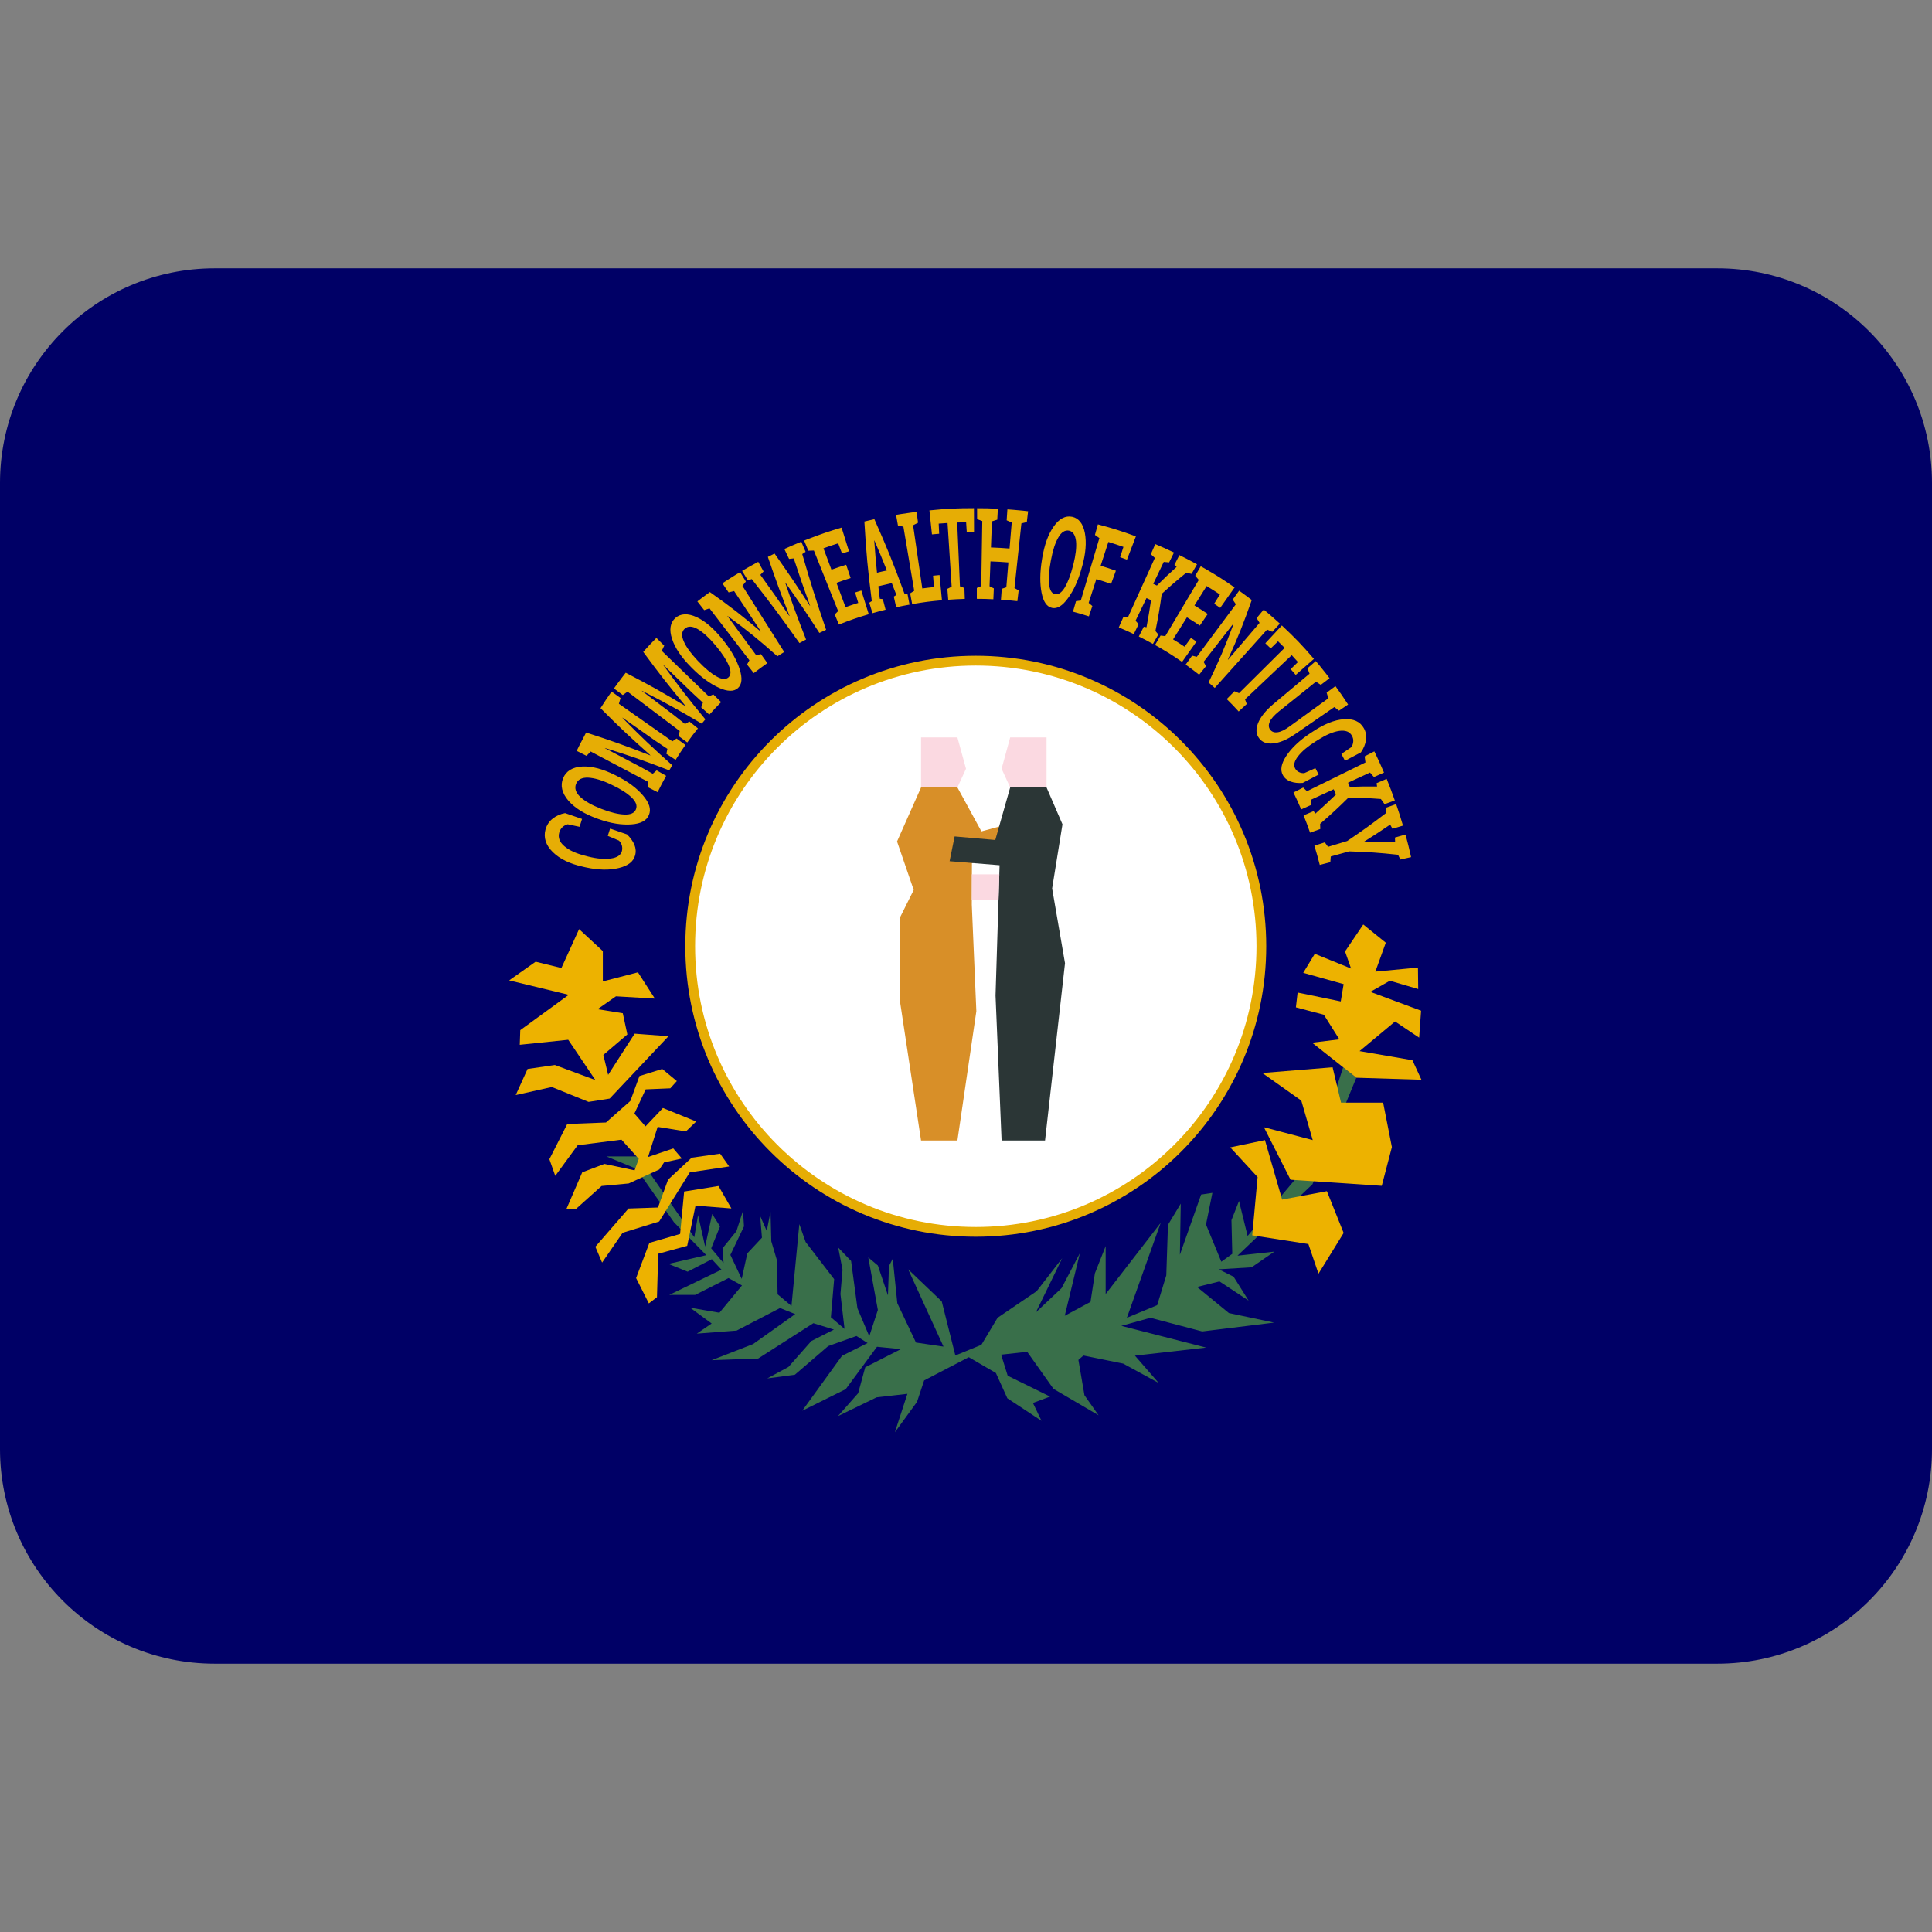
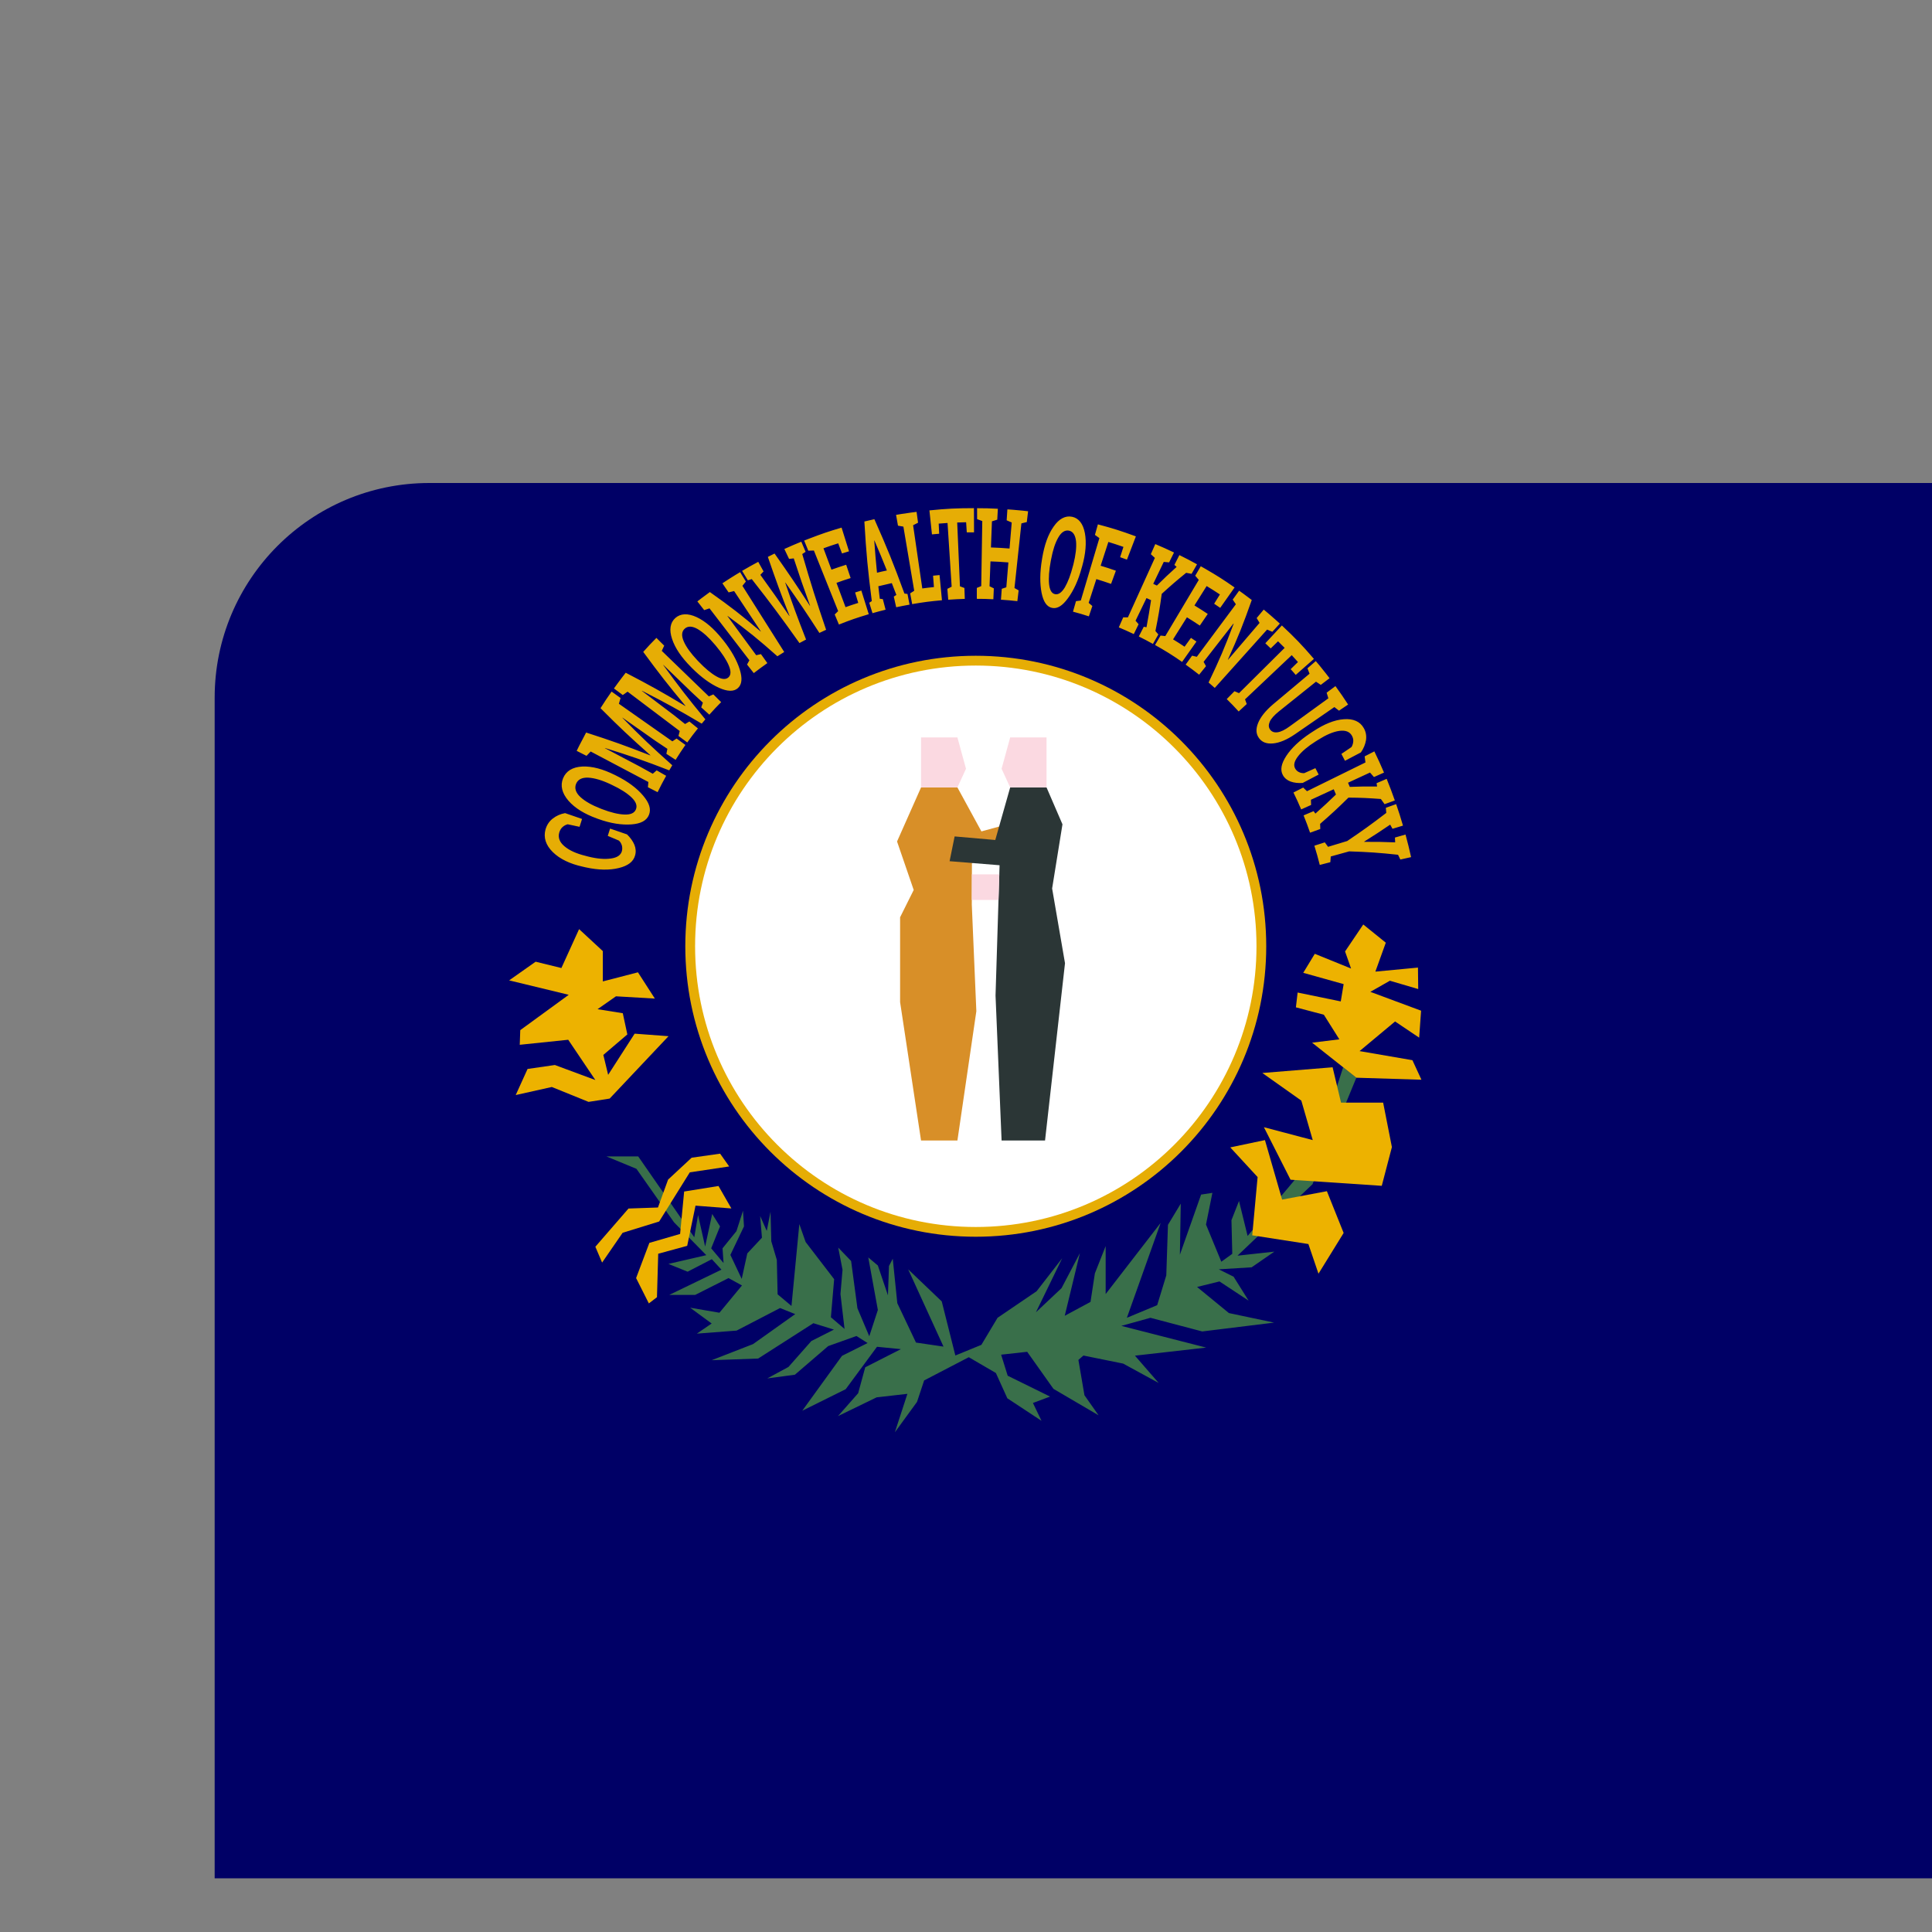
<svg xmlns="http://www.w3.org/2000/svg" viewBox="0 0 45 45">
  <rect x="0" y="0" width="45" height="45" fill="#808080" stroke="none" />
-   <path fill="#000066" d="M5,38.75c-2.761,0-5-2.239-5-5v-22.5c0-2.761,2.239-5,5-5h35c2.761,0,5,2.239,5,5v22.5c0,2.761-2.239,5-5,5H5z" />
+   <path fill="#000066" d="M5,38.75v-22.5c0-2.761,2.239-5,5-5h35c2.761,0,5,2.239,5,5v22.5c0,2.761-2.239,5-5,5H5z" />
  <path fill="#E6AD05" d="M13.557,19.075c-0.158-0.054-0.236-0.081-0.395-0.136c-0.109,0.02-0.205,0.062-0.287,0.127 c-0.082,0.063-0.139,0.149-0.169,0.254c-0.051,0.185,0.005,0.365,0.169,0.526c0.164,0.162,0.398,0.274,0.696,0.34 c0.028,0.006,0.041,0.009,0.069,0.016c0.3,0.066,0.558,0.069,0.773,0.016c0.214-0.052,0.339-0.147,0.379-0.292 c0.024-0.083,0.018-0.166-0.016-0.251c-0.036-0.084-0.093-0.164-0.171-0.24c-0.159-0.054-0.238-0.081-0.395-0.136 c-0.023,0.067-0.034,0.102-0.054,0.17c0.104,0.045,0.156,0.067,0.26,0.11c0.034,0.032,0.056,0.07,0.069,0.115 c0.011,0.044,0.011,0.086,0,0.131c-0.027,0.095-0.112,0.151-0.255,0.171c-0.145,0.021-0.321,0.007-0.529-0.045 c-0.029-0.007-0.043-0.011-0.071-0.019c-0.209-0.052-0.37-0.125-0.483-0.221c-0.114-0.095-0.154-0.204-0.121-0.319 c0.015-0.052,0.04-0.095,0.075-0.127c0.035-0.032,0.075-0.054,0.122-0.066c0.111,0.024,0.166,0.035,0.276,0.059 C13.522,19.184,13.533,19.148,13.557,19.075 M14.217,18.265c0.012,0.005,0.019,0.009,0.031,0.015 c0.202,0.094,0.355,0.192,0.46,0.292c0.105,0.101,0.139,0.192,0.104,0.279c-0.036,0.088-0.124,0.126-0.267,0.121 c-0.142-0.005-0.319-0.047-0.526-0.127c-0.012-0.006-0.019-0.007-0.033-0.013c-0.205-0.08-0.362-0.17-0.469-0.269 c-0.108-0.101-0.14-0.204-0.099-0.306c0.042-0.102,0.137-0.15,0.282-0.144C13.847,18.121,14.02,18.172,14.217,18.265 M14.32,18.05 c-0.276-0.137-0.528-0.206-0.755-0.196c-0.229,0.011-0.381,0.105-0.45,0.274s-0.026,0.346,0.125,0.522 c0.153,0.176,0.378,0.311,0.666,0.415c0.013,0.005,0.017,0.008,0.03,0.011c0.291,0.105,0.549,0.142,0.77,0.126 c0.219-0.016,0.355-0.087,0.409-0.221c0.055-0.134,0.009-0.28-0.136-0.45c-0.144-0.171-0.353-0.329-0.631-0.467L14.32,18.05z M14.501,16.717c0.306,0.216,0.46,0.324,0.766,0.539c0.111,0.075,0.166,0.111,0.278,0.186c-0.009,0.046-0.014,0.07-0.024,0.116 c0.086,0.056,0.129,0.084,0.215,0.14c0.089-0.142,0.135-0.211,0.229-0.347c-0.082-0.06-0.124-0.089-0.206-0.149 c-0.039,0.026-0.06,0.039-0.099,0.065c-0.498-0.35-0.746-0.525-1.245-0.875c0.015-0.054,0.023-0.08,0.039-0.134 c-0.082-0.06-0.125-0.089-0.209-0.15c-0.106,0.151-0.158,0.229-0.258,0.387c0.452,0.454,0.685,0.672,1.161,1.095 c-0.001,0.002-0.001,0.002-0.002,0.005c-0.589-0.231-0.888-0.337-1.494-0.533c-0.065,0.12-0.096,0.18-0.159,0.303 c-0.024,0.05-0.036,0.074-0.061,0.124c0.091,0.048,0.136,0.07,0.229,0.116c0.039-0.04,0.059-0.06,0.097-0.101 c0.538,0.284,0.807,0.426,1.344,0.71c-0.004,0.049-0.006,0.072-0.011,0.122c0.09,0.046,0.136,0.069,0.226,0.115 c0.076-0.155,0.116-0.231,0.199-0.381c-0.089-0.051-0.133-0.076-0.221-0.127c-0.037,0.031-0.055,0.048-0.091,0.079 c-0.118-0.065-0.175-0.097-0.291-0.162c-0.329-0.174-0.493-0.261-0.823-0.434c0-0.001,0-0.003,0.001-0.004 c0.608,0.189,0.906,0.292,1.497,0.521c0.027-0.049,0.041-0.072,0.07-0.119c-0.477-0.426-0.71-0.646-1.161-1.105 C14.499,16.718,14.5,16.718,14.501,16.717 M15.452,15.488c0.269,0.261,0.404,0.391,0.675,0.652 c0.097,0.091,0.146,0.136,0.245,0.227c-0.016,0.043-0.024,0.065-0.039,0.109c0.075,0.067,0.113,0.102,0.189,0.17 c0.108-0.12,0.163-0.179,0.275-0.292c-0.073-0.071-0.11-0.107-0.182-0.18c-0.042,0.017-0.064,0.028-0.105,0.046 c-0.439-0.424-0.658-0.636-1.096-1.06c0.022-0.049,0.034-0.073,0.057-0.121c-0.074-0.073-0.11-0.109-0.182-0.181 c-0.126,0.127-0.188,0.192-0.307,0.326c0.379,0.515,0.575,0.767,0.983,1.256c-0.001,0.001-0.002,0.003-0.004,0.004 c-0.544-0.326-0.821-0.481-1.387-0.775c-0.08,0.103-0.119,0.154-0.196,0.259c-0.031,0.043-0.047,0.064-0.078,0.108 c0.083,0.06,0.124,0.091,0.206,0.153c0.044-0.032,0.066-0.049,0.111-0.079c0.485,0.367,0.729,0.55,1.215,0.917 c-0.013,0.046-0.017,0.069-0.029,0.115c0.082,0.06,0.122,0.091,0.205,0.151c0.096-0.135,0.146-0.2,0.248-0.327l-0.199-0.161 c-0.04,0.023-0.06,0.035-0.101,0.059c-0.104-0.084-0.156-0.125-0.261-0.208c-0.296-0.226-0.446-0.338-0.744-0.563 c0.001-0.001,0.001-0.003,0.002-0.004c0.567,0.29,0.846,0.443,1.391,0.766c0.034-0.04,0.051-0.061,0.085-0.1 c-0.406-0.492-0.602-0.746-0.981-1.265C15.449,15.49,15.45,15.49,15.452,15.488 M16.653,15.017 c0.009,0.011,0.014,0.016,0.022,0.026c0.144,0.173,0.243,0.324,0.299,0.456c0.056,0.133,0.054,0.224-0.009,0.28 c-0.063,0.055-0.155,0.046-0.279-0.025c-0.124-0.07-0.264-0.186-0.419-0.349c-0.009-0.01-0.014-0.015-0.024-0.025 c-0.151-0.161-0.259-0.307-0.316-0.439c-0.059-0.134-0.051-0.234,0.023-0.299c0.074-0.065,0.176-0.061,0.301,0.011 C16.378,14.728,16.512,14.85,16.653,15.017 M16.842,14.908c-0.007-0.01-0.012-0.015-0.02-0.024 c-0.194-0.241-0.391-0.414-0.596-0.51c-0.206-0.095-0.375-0.086-0.496,0.02c-0.121,0.109-0.148,0.275-0.076,0.489 c0.071,0.216,0.22,0.431,0.438,0.651c0.009,0.009,0.014,0.013,0.022,0.023c0.22,0.221,0.433,0.373,0.632,0.463 c0.199,0.089,0.345,0.093,0.44,0.008c0.096-0.086,0.109-0.229,0.043-0.438C17.163,15.38,17.037,15.152,16.842,14.908 M17.239,13.326c-0.044,0.026-0.065,0.039-0.108,0.065c-0.124,0.076-0.184,0.116-0.305,0.195c0.058,0.085,0.086,0.129,0.145,0.212 c0.051-0.013,0.076-0.019,0.128-0.031c0.249,0.376,0.374,0.564,0.622,0.939c0,0.001-0.001,0.003-0.002,0.004 c-0.454-0.386-0.691-0.571-1.185-0.92c-0.076,0.056-0.115,0.084-0.191,0.141c-0.041,0.031-0.061,0.046-0.1,0.077 c0.063,0.081,0.095,0.121,0.159,0.203c0.05-0.018,0.075-0.025,0.124-0.041c0.373,0.484,0.558,0.725,0.929,1.209 c-0.022,0.039-0.032,0.059-0.055,0.099c0.064,0.08,0.095,0.12,0.157,0.2c0.125-0.096,0.188-0.142,0.316-0.233 c-0.06-0.084-0.089-0.125-0.149-0.209c-0.044,0.01-0.066,0.015-0.111,0.025c-0.268-0.364-0.4-0.546-0.668-0.91 c0.001-0.001,0.003-0.003,0.003-0.004c0.484,0.357,0.715,0.545,1.159,0.939c0.064-0.041,0.095-0.061,0.159-0.1 c-0.39-0.616-0.584-0.924-0.974-1.541c0.032-0.04,0.049-0.06,0.081-0.1C17.319,13.458,17.293,13.414,17.239,13.326 M18.764,12.853 c-0.04-0.095-0.059-0.141-0.1-0.236c-0.159,0.065-0.237,0.099-0.395,0.17c0.044,0.092,0.066,0.139,0.11,0.231 c0.044-0.005,0.065-0.008,0.109-0.012c0.146,0.444,0.222,0.664,0.38,1.102l-0.003,0.003c-0.319-0.493-0.484-0.736-0.824-1.218 c-0.063,0.03-0.094,0.046-0.156,0.078c0.191,0.555,0.291,0.83,0.505,1.375c-0.003,0-0.003,0-0.005,0.001 c-0.265-0.386-0.4-0.577-0.675-0.958c0.03-0.031,0.045-0.046,0.075-0.079c-0.049-0.09-0.074-0.134-0.124-0.224 c-0.152,0.081-0.227,0.124-0.376,0.211c0.053,0.089,0.08,0.133,0.134,0.22c0.036-0.012,0.055-0.017,0.091-0.029 c0.459,0.586,0.681,0.885,1.111,1.49c0.061-0.034,0.091-0.05,0.154-0.082c-0.205-0.525-0.303-0.789-0.485-1.323 c0.001-0.001,0.002-0.001,0.004-0.003c0.326,0.462,0.485,0.698,0.791,1.172c0.063-0.03,0.095-0.044,0.157-0.073 c-0.237-0.699-0.349-1.052-0.556-1.764C18.718,12.885,18.733,12.875,18.764,12.853 M19.813,13.464 c-0.041-0.124-0.061-0.186-0.104-0.31c-0.138,0.044-0.206,0.066-0.343,0.115c-0.075-0.199-0.112-0.299-0.186-0.498 c0.136-0.049,0.205-0.073,0.343-0.116c0.035,0.095,0.054,0.142,0.089,0.236c0.065-0.02,0.097-0.03,0.163-0.05 c-0.069-0.22-0.104-0.331-0.173-0.552c-0.307,0.091-0.459,0.143-0.756,0.257c-0.048,0.017-0.07,0.026-0.116,0.045 c0.04,0.094,0.059,0.142,0.097,0.236c0.053-0.001,0.078-0.003,0.13-0.004c0.226,0.565,0.339,0.847,0.565,1.411 c-0.032,0.031-0.047,0.046-0.08,0.078c0.039,0.094,0.059,0.141,0.098,0.235c0.274-0.109,0.414-0.156,0.695-0.241 c-0.069-0.22-0.104-0.33-0.173-0.551c-0.058,0.017-0.088,0.026-0.145,0.045c0.029,0.096,0.044,0.145,0.073,0.243 c-0.12,0.038-0.179,0.057-0.296,0.099c-0.085-0.226-0.126-0.339-0.211-0.566C19.613,13.529,19.679,13.506,19.813,13.464 M20.427,13.34c-0.029-0.299-0.043-0.449-0.064-0.75c0.001,0,0.003,0,0.004-0.001c0.12,0.279,0.178,0.417,0.29,0.699 C20.564,13.307,20.518,13.317,20.427,13.34 M20.247,14.039c0.03,0.098,0.045,0.145,0.075,0.243 c0.121-0.034,0.183-0.051,0.305-0.081c-0.025-0.099-0.039-0.148-0.064-0.246c-0.029-0.004-0.042-0.005-0.071-0.009 c-0.014-0.116-0.02-0.174-0.034-0.291c0.125-0.03,0.189-0.045,0.314-0.073c0.044,0.11,0.065,0.165,0.106,0.275 c-0.024,0.015-0.036,0.024-0.06,0.039c0.023,0.099,0.034,0.149,0.056,0.248c0.125-0.026,0.186-0.039,0.311-0.061 c-0.019-0.1-0.029-0.149-0.048-0.249c-0.029-0.004-0.042-0.006-0.071-0.009c-0.256-0.7-0.396-1.047-0.7-1.732 c-0.094,0.02-0.14,0.031-0.233,0.054c0.044,0.746,0.079,1.117,0.173,1.854C20.283,14.015,20.27,14.022,20.247,14.039 M21.246,14.071c0.276-0.047,0.415-0.065,0.694-0.09c-0.023-0.235-0.034-0.352-0.056-0.587c-0.061,0.005-0.091,0.009-0.151,0.015 c0.007,0.106,0.011,0.159,0.02,0.265c-0.109,0.011-0.162,0.017-0.271,0.032c-0.085-0.589-0.127-0.884-0.214-1.472 c0.046-0.024,0.069-0.035,0.115-0.059l-0.034-0.253c-0.05,0.006-0.075,0.01-0.124,0.016c-0.093,0.013-0.139,0.02-0.233,0.034 c-0.049,0.009-0.073,0.013-0.121,0.02c0.017,0.101,0.026,0.151,0.045,0.252c0.05,0.008,0.075,0.013,0.126,0.022 c0.1,0.597,0.151,0.896,0.252,1.494c-0.039,0.024-0.056,0.036-0.094,0.06C21.219,13.921,21.227,13.971,21.246,14.071 M22.685,11.836c-0.416,0.001-0.624,0.011-1.037,0.052c0.024,0.224,0.035,0.335,0.059,0.559c0.068-0.006,0.1-0.01,0.168-0.015 c-0.005-0.095-0.006-0.141-0.011-0.236c0.083-0.006,0.124-0.01,0.206-0.015c0.039,0.594,0.057,0.891,0.096,1.484 c-0.04,0.02-0.06,0.03-0.1,0.05c0.009,0.101,0.012,0.153,0.02,0.254c0.154-0.011,0.231-0.015,0.386-0.02 c-0.004-0.101-0.005-0.151-0.009-0.254c-0.041-0.015-0.063-0.024-0.104-0.039c-0.025-0.595-0.039-0.891-0.064-1.486 c0.084-0.002,0.125-0.004,0.208-0.006c0.006,0.095,0.009,0.141,0.015,0.236c0.068-0.001,0.101-0.001,0.169-0.001 C22.686,12.174,22.685,12.062,22.685,11.836 M22.759,12.092c0.049,0.017,0.073,0.026,0.12,0.044 c-0.009,0.606-0.014,0.909-0.024,1.515c-0.041,0.016-0.061,0.025-0.103,0.043c0,0.101,0,0.151,0,0.254 c0.154,0,0.231,0.002,0.385,0.01c0.005-0.102,0.007-0.153,0.011-0.254c-0.039-0.02-0.059-0.029-0.1-0.049 c0.009-0.231,0.014-0.346,0.022-0.579c0.167,0.006,0.251,0.011,0.417,0.024c-0.02,0.231-0.029,0.346-0.048,0.579 c-0.042,0.014-0.065,0.021-0.106,0.035c-0.007,0.101-0.011,0.153-0.019,0.254c0.153,0.01,0.23,0.017,0.382,0.034 c0.013-0.1,0.019-0.151,0.03-0.251c-0.039-0.023-0.059-0.034-0.097-0.055c0.065-0.603,0.096-0.903,0.161-1.505 c0.05-0.014,0.075-0.02,0.126-0.031l0.03-0.252c-0.05-0.006-0.075-0.009-0.124-0.014c-0.094-0.009-0.14-0.014-0.233-0.021 c-0.05-0.004-0.075-0.005-0.125-0.009c-0.006,0.101-0.01,0.153-0.017,0.255c0.048,0.02,0.07,0.03,0.118,0.051 c-0.02,0.243-0.031,0.365-0.051,0.606c-0.173-0.013-0.26-0.019-0.433-0.025c0.009-0.243,0.014-0.365,0.023-0.608 c0.049-0.016,0.075-0.024,0.124-0.039c0.005-0.101,0.007-0.152,0.014-0.254c-0.194-0.01-0.29-0.013-0.484-0.013 C22.759,11.938,22.759,11.989,22.759,12.092 M25.003,13.138c-0.004,0.014-0.006,0.02-0.009,0.034 c-0.055,0.216-0.12,0.385-0.191,0.508c-0.075,0.123-0.15,0.175-0.229,0.159s-0.124-0.094-0.139-0.235 c-0.014-0.141-0.001-0.321,0.04-0.54c0.003-0.014,0.004-0.02,0.007-0.034c0.04-0.216,0.096-0.387,0.168-0.511 c0.071-0.125,0.156-0.178,0.25-0.159c0.093,0.02,0.146,0.103,0.163,0.246C25.077,12.748,25.055,12.927,25.003,13.138 M25.196,13.222c0.004-0.011,0.005-0.017,0.009-0.03c0.083-0.296,0.105-0.555,0.064-0.775c-0.041-0.219-0.144-0.348-0.296-0.38 c-0.156-0.033-0.304,0.044-0.431,0.227c-0.131,0.185-0.216,0.43-0.267,0.733c-0.001,0.013-0.002,0.019-0.005,0.031 c-0.051,0.306-0.051,0.565-0.01,0.777c0.042,0.211,0.121,0.329,0.245,0.354c0.122,0.026,0.243-0.05,0.37-0.226 C25.005,13.757,25.115,13.522,25.196,13.222 M25.062,14.002c-0.028,0.097-0.041,0.146-0.07,0.245 c0.149,0.04,0.224,0.061,0.37,0.109c0.034-0.096,0.049-0.145,0.081-0.241c-0.034-0.03-0.05-0.044-0.086-0.073 c0.073-0.221,0.108-0.333,0.179-0.554c0.138,0.042,0.206,0.065,0.343,0.112c0.045-0.122,0.068-0.184,0.112-0.307 c-0.141-0.049-0.212-0.073-0.355-0.116c0.072-0.221,0.107-0.333,0.18-0.554c0.141,0.044,0.21,0.066,0.351,0.115 c-0.031,0.096-0.046,0.144-0.077,0.24c0.064,0.022,0.095,0.034,0.159,0.057c0.084-0.216,0.125-0.325,0.208-0.542 c-0.349-0.128-0.526-0.184-0.885-0.28c-0.028,0.098-0.041,0.147-0.069,0.246c0.041,0.029,0.061,0.044,0.104,0.074 c-0.174,0.581-0.26,0.873-0.433,1.454C25.128,13.993,25.106,13.995,25.062,14.002 M26.162,14.379 c-0.041,0.094-0.061,0.14-0.103,0.234c0.14,0.059,0.21,0.09,0.349,0.156c0.045-0.092,0.068-0.138,0.112-0.23 c-0.028-0.031-0.041-0.049-0.071-0.081c0.103-0.21,0.154-0.316,0.255-0.528c0.042,0.019,0.062,0.029,0.106,0.049 c-0.039,0.254-0.059,0.38-0.106,0.631c-0.026-0.005-0.039-0.008-0.063-0.012c-0.046,0.091-0.07,0.137-0.116,0.227 c0.131,0.066,0.198,0.1,0.329,0.173c0.051-0.089,0.075-0.133,0.126-0.221c-0.026-0.032-0.04-0.048-0.068-0.079 c0.069-0.344,0.099-0.516,0.147-0.866c0.221-0.201,0.334-0.299,0.569-0.49c0.051,0.009,0.076,0.014,0.126,0.024 c0.051-0.089,0.077-0.132,0.127-0.222c-0.163-0.09-0.245-0.133-0.411-0.215c-0.046,0.093-0.07,0.138-0.116,0.229 c0.021,0.019,0.031,0.028,0.052,0.046c-0.188,0.17-0.281,0.257-0.46,0.435l-0.085-0.04c0.099-0.205,0.147-0.306,0.245-0.511 c0.05,0.005,0.075,0.006,0.125,0.011c0.046-0.092,0.069-0.138,0.114-0.23c-0.173-0.083-0.261-0.121-0.436-0.196l-0.104,0.235 c0.038,0.035,0.058,0.052,0.094,0.087c-0.25,0.554-0.376,0.831-0.628,1.385C26.23,14.379,26.206,14.379,26.162,14.379 M27.946,14.571c0.075-0.109,0.111-0.162,0.185-0.271c-0.122-0.081-0.184-0.121-0.31-0.198c0.114-0.181,0.17-0.271,0.284-0.452 c0.125,0.076,0.186,0.115,0.309,0.196c-0.054,0.087-0.08,0.13-0.134,0.216c0.056,0.037,0.085,0.057,0.141,0.096 c0.134-0.19,0.201-0.285,0.335-0.475c-0.265-0.185-0.401-0.271-0.68-0.433c-0.044-0.025-0.064-0.036-0.108-0.061 c-0.051,0.089-0.078,0.133-0.129,0.221c0.032,0.04,0.05,0.059,0.083,0.097c-0.313,0.524-0.468,0.785-0.78,1.309 c-0.045-0.006-0.066-0.009-0.11-0.013c-0.051,0.087-0.077,0.131-0.129,0.22c0.257,0.145,0.385,0.224,0.63,0.394 c0.132-0.189,0.2-0.284,0.335-0.474c-0.051-0.035-0.076-0.052-0.128-0.086c-0.06,0.083-0.089,0.124-0.149,0.206 c-0.106-0.071-0.16-0.105-0.268-0.171c0.129-0.205,0.194-0.309,0.323-0.514C27.767,14.453,27.827,14.492,27.946,14.571 M29.81,14.525c-0.039-0.035-0.057-0.052-0.096-0.087c-0.11-0.097-0.165-0.146-0.279-0.24c-0.066,0.08-0.099,0.119-0.165,0.198 l0.068,0.112c-0.294,0.344-0.44,0.515-0.734,0.858l-0.005-0.001c0.246-0.543,0.356-0.821,0.557-1.39 c-0.076-0.057-0.115-0.086-0.191-0.143c-0.041-0.03-0.061-0.045-0.103-0.074c-0.06,0.084-0.09,0.125-0.15,0.208l0.074,0.108 l-0.91,1.224c-0.044-0.011-0.066-0.016-0.11-0.026c-0.06,0.084-0.09,0.125-0.15,0.208c0.127,0.09,0.19,0.139,0.314,0.235 c0.064-0.079,0.095-0.12,0.16-0.199c-0.024-0.04-0.034-0.06-0.056-0.1c0.278-0.356,0.416-0.535,0.694-0.891l0.006,0.003 c-0.211,0.56-0.328,0.835-0.584,1.369c0.059,0.05,0.087,0.075,0.144,0.126c0.489-0.544,0.731-0.815,1.219-1.359 c0.05,0.02,0.074,0.031,0.122,0.052C29.705,14.638,29.74,14.601,29.81,14.525 M30.604,15.347c-0.285-0.331-0.435-0.486-0.747-0.779 c-0.155,0.166-0.231,0.249-0.385,0.415c0.05,0.047,0.075,0.071,0.125,0.12c0.069-0.066,0.102-0.099,0.171-0.166 c0.062,0.061,0.092,0.091,0.154,0.153c-0.425,0.422-0.639,0.632-1.063,1.055c-0.044-0.019-0.064-0.028-0.106-0.045 c-0.072,0.073-0.109,0.109-0.18,0.183c0.114,0.111,0.169,0.17,0.278,0.289c0.075-0.07,0.114-0.104,0.188-0.174 c-0.016-0.042-0.022-0.065-0.04-0.109c0.435-0.411,0.651-0.616,1.088-1.029c0.059,0.063,0.087,0.095,0.145,0.16 c-0.067,0.066-0.101,0.1-0.17,0.166c0.049,0.052,0.071,0.08,0.118,0.134C30.349,15.571,30.434,15.496,30.604,15.347 M30.968,15.797 c-0.031-0.042-0.047-0.062-0.08-0.104c-0.061-0.079-0.094-0.117-0.156-0.195c-0.034-0.04-0.05-0.06-0.085-0.1 c-0.076,0.068-0.116,0.101-0.194,0.168c0.02,0.05,0.029,0.075,0.049,0.126c-0.34,0.285-0.509,0.427-0.849,0.712 c-0.182,0.154-0.297,0.304-0.352,0.443c-0.054,0.139-0.046,0.252,0.025,0.347c0.07,0.095,0.176,0.135,0.325,0.122 c0.148-0.013,0.321-0.083,0.517-0.218c0.365-0.252,0.548-0.378,0.912-0.629c0.043,0.032,0.065,0.05,0.108,0.084 c0.085-0.056,0.127-0.085,0.212-0.143c-0.114-0.175-0.173-0.261-0.295-0.429c-0.081,0.061-0.122,0.092-0.205,0.153 c0.016,0.052,0.025,0.079,0.04,0.131c-0.359,0.26-0.537,0.39-0.896,0.65c-0.114,0.084-0.21,0.131-0.286,0.141 c-0.077,0.011-0.135-0.01-0.173-0.061c-0.04-0.052-0.041-0.112-0.01-0.185c0.031-0.071,0.104-0.151,0.212-0.239 c0.346-0.278,0.52-0.415,0.865-0.693c0.045,0.029,0.068,0.044,0.112,0.074C30.846,15.891,30.888,15.859,30.968,15.797 M31.327,17.72c0.148-0.077,0.223-0.116,0.371-0.195c0.064-0.091,0.102-0.188,0.119-0.286c0.014-0.1-0.002-0.195-0.053-0.282 c-0.085-0.151-0.243-0.222-0.464-0.205c-0.222,0.016-0.461,0.115-0.717,0.285c-0.024,0.015-0.035,0.024-0.06,0.039 c-0.258,0.171-0.443,0.349-0.563,0.531c-0.119,0.183-0.146,0.327-0.079,0.448c0.039,0.07,0.099,0.119,0.18,0.149 c0.083,0.029,0.175,0.04,0.282,0.032c0.149-0.078,0.223-0.118,0.371-0.195c-0.031-0.06-0.045-0.089-0.076-0.149 c-0.104,0.046-0.155,0.07-0.259,0.116c-0.045,0.002-0.088-0.005-0.125-0.025c-0.037-0.017-0.066-0.046-0.087-0.083 c-0.044-0.08-0.02-0.173,0.069-0.287s0.225-0.229,0.406-0.343c0.026-0.016,0.038-0.024,0.064-0.04 c0.182-0.115,0.344-0.185,0.487-0.206c0.144-0.02,0.243,0.017,0.296,0.112c0.025,0.045,0.035,0.09,0.031,0.134 c-0.004,0.045-0.016,0.09-0.042,0.131c-0.094,0.064-0.14,0.095-0.234,0.159C31.278,17.624,31.294,17.655,31.327,17.72 M30.354,18.344c-0.09,0.046-0.135,0.07-0.227,0.115c0.076,0.155,0.111,0.234,0.18,0.394l0.231-0.104 c-0.001-0.047-0.001-0.073-0.004-0.121c0.211-0.099,0.317-0.147,0.531-0.245c0.021,0.049,0.032,0.072,0.052,0.123 c-0.189,0.182-0.284,0.271-0.479,0.444c-0.016-0.024-0.025-0.035-0.042-0.057c-0.093,0.04-0.14,0.059-0.233,0.099 c0.064,0.159,0.094,0.239,0.151,0.403c0.095-0.034,0.142-0.051,0.238-0.086c-0.001-0.049-0.003-0.073-0.004-0.12 c0.27-0.235,0.403-0.358,0.66-0.611c0.3,0.002,0.451,0.01,0.755,0.032c0.035,0.049,0.051,0.073,0.086,0.121 c0.095-0.035,0.143-0.052,0.239-0.087c-0.073-0.205-0.11-0.305-0.19-0.503c-0.095,0.04-0.141,0.06-0.235,0.101 c0.005,0.03,0.007,0.046,0.012,0.077c-0.255-0.003-0.382,0-0.636,0.009c-0.016-0.039-0.024-0.059-0.041-0.097 c0.205-0.095,0.308-0.142,0.512-0.237c0.037,0.041,0.056,0.062,0.092,0.105c0.094-0.041,0.141-0.063,0.234-0.104 c-0.086-0.201-0.131-0.3-0.225-0.494c-0.09,0.046-0.136,0.07-0.226,0.116c0.006,0.056,0.011,0.085,0.019,0.142 c-0.545,0.269-0.817,0.402-1.362,0.67C30.408,18.394,30.389,18.378,30.354,18.344 M32.434,19.304 c0.097-0.029,0.146-0.045,0.244-0.074c-0.06-0.204-0.091-0.304-0.159-0.501c-0.096,0.035-0.144,0.052-0.24,0.086 c0.004,0.046,0.006,0.071,0.01,0.119c-0.358,0.274-0.54,0.405-0.91,0.655c-0.177,0.054-0.268,0.081-0.446,0.135 c-0.031-0.041-0.045-0.063-0.076-0.104c-0.098,0.031-0.145,0.048-0.243,0.078c0.055,0.176,0.079,0.265,0.126,0.448 c0.099-0.026,0.147-0.039,0.246-0.064c0.004-0.054,0.006-0.08,0.01-0.133c0.171-0.047,0.257-0.071,0.429-0.119 c0.454,0.015,0.68,0.03,1.138,0.079c0.021,0.044,0.032,0.066,0.054,0.111c0.101-0.023,0.151-0.034,0.25-0.056 c-0.048-0.214-0.074-0.319-0.13-0.526c-0.099,0.028-0.147,0.042-0.246,0.07c0.002,0.045,0.004,0.068,0.005,0.112 c-0.29-0.011-0.434-0.014-0.721-0.012c0-0.002,0-0.004-0.001-0.005c0.245-0.154,0.366-0.233,0.606-0.396 C32.402,19.245,32.412,19.264,32.434,19.304" />
  <path fill="#E6AD05" d="M29.493,22.04c0,3.737-3.029,6.766-6.766,6.766c-3.736,0-6.765-3.029-6.765-6.766 c0-3.736,3.029-6.766,6.765-6.766C26.465,15.274,29.493,18.304,29.493,22.04" />
  <path fill="#FFFFFF" d="M29.266,22.04c0,3.611-2.927,6.539-6.539,6.539s-6.537-2.927-6.537-6.539s2.926-6.538,6.537-6.538 S29.266,18.429,29.266,22.04" />
  <path fill="#D88F28" d="M22.3,18.341 22.859,19.365 23.462,19.2 23.462,19.906 22.638,20.101 22.635,21.071 22.741,23.553 22.3,26.565 21.453,26.565 20.965,23.341 20.965,21.365 21.282,20.729 20.894,19.6 21.453,18.341z" />
  <path fill="#2B3636" d="M23.529,18.341 24.376,18.341 24.747,19.2 24.506,20.694 24.806,22.435 24.341,26.565 23.329,26.565 23.188,23.188 23.282,20.153 22.118,20.059 22.235,19.482 23.182,19.565z" />
  <path fill="#FBD9E1" d="M23.529,18.341 23.329,17.906 23.529,17.176 24.376,17.176 24.376,18.341z" />
  <path fill="#FBD9E1" d="M22.3,18.341 22.5,17.906 22.3,17.176 21.453,17.176 21.453,18.341z" />
  <path fill="#FBD9E1" d="M23.257,20.961 22.636,20.961 22.637,20.365 23.276,20.365z" />
  <path fill="#396F4A" d="M22.858,31.324 23.235,30.694 24.145,30.075 24.741,29.306 24.129,30.565 24.725,30.004 25.153,29.188 24.8,30.647 25.4,30.324 25.502,29.659 25.753,29.024 25.753,30.141 27.035,28.482 26.247,30.694 26.953,30.4 27.165,29.706 27.204,28.529 27.502,28.035 27.482,29.224 27.976,27.824 28.239,27.784 28.09,28.522 28.447,29.388 28.702,29.204 28.683,28.42 28.859,27.973 29.059,28.788 30.606,26.948 31.285,24.859 31.592,25.102 30.571,27.582 28.824,29.247 29.682,29.153 29.153,29.518 28.388,29.565 28.733,29.737 29.082,30.294 28.404,29.847 27.882,29.976 28.624,30.584 29.676,30.806 28.002,31.012 26.796,30.694 26.118,30.882 28.094,31.388 26.435,31.576 26.988,32.212 26.161,31.761 25.235,31.573 25.118,31.675 25.259,32.498 25.588,32.965 24.537,32.349 23.925,31.486 23.318,31.553 23.471,32.043 24.458,32.529 24.059,32.678 24.259,33.094 23.463,32.569 23.196,31.98 22.565,31.612 21.525,32.153 21.359,32.653 20.843,33.361 21.135,32.465 20.418,32.547 19.518,32.984 19.988,32.451 20.153,31.847 20.984,31.424 20.427,31.369 19.698,32.357 18.686,32.859 19.612,31.58 20.208,31.282 19.949,31.118 19.29,31.353 18.514,32.02 17.871,32.106 18.365,31.839 18.898,31.235 19.424,30.969 18.945,30.82 17.659,31.643 16.576,31.682 17.541,31.306 18.522,30.608 18.169,30.467 17.157,30.992 16.231,31.063 16.576,30.827 16.075,30.459 16.757,30.576 17.282,29.941 16.969,29.769 16.192,30.161 15.588,30.161 16.804,29.573 16.58,29.329 16.016,29.62 15.569,29.439 16.451,29.235 15.7,28.471 14.824,27.224 14.124,26.935 14.865,26.935 16.171,28.818 16.259,28.3 16.424,29.035 16.588,28.276 16.771,28.565 16.565,29.076 16.853,29.418 16.829,29.076 17.153,28.676 17.306,28.2 17.329,28.565 17.012,29.229 17.276,29.788 17.406,29.194 17.747,28.829 17.706,28.324 17.859,28.671 17.947,28.224 17.965,28.912 18.094,29.347 18.112,30.147 18.435,30.418 18.618,28.512 18.765,28.929 19.429,29.794 19.353,30.682 19.671,30.953 19.576,30.141 19.624,29.576 19.524,29.059 19.824,29.371 19.971,30.471 20.247,31.124 20.447,30.512 20.224,29.288 20.447,29.476 20.682,30.171 20.706,29.488 20.794,29.318 20.9,30.353 21.335,31.271 21.976,31.365 21.153,29.565 21.935,30.312 22.252,31.572z" />
  <path fill="#EDB200" d="M30.71,29.667 30.475,28.976 29.167,28.773 29.292,27.416 28.655,26.725 29.463,26.555 29.863,27.941 30.906,27.745 31.296,28.718z" />
  <path fill="#EDB200" d="M29.439,26.255 30.059,27.478 32.184,27.62 32.42,26.718 32.216,25.682 31.235,25.682 31.039,24.859 29.402,24.992 30.31,25.635 30.576,26.555z" />
  <path fill="#EDB200" d="M33.108,25.149 31.592,25.102 30.561,24.286 31.196,24.208 30.835,23.635 30.184,23.463 30.224,23.118 31.229,23.325 31.296,22.922 30.355,22.659 30.624,22.216 31.469,22.559 31.329,22.161 31.753,21.533 32.278,21.957 32.035,22.631 33.027,22.537 33.033,23.037 32.373,22.843 31.918,23.102 33.1,23.541 33.055,24.169 32.494,23.792 31.667,24.482 32.898,24.694z" />
  <path fill="#EDB200" d="M15.113,30.359 15.302,30.214 15.331,29.202 16.006,29.018 16.2,28.082 17.035,28.147 16.735,27.624 15.935,27.753 15.841,28.741 15.125,28.949 14.816,29.769z" />
  <path fill="#EDB200" d="M16.984,27.169 16.067,27.306 15.353,28.451 14.502,28.714 14.024,29.408 13.867,29.039 14.639,28.149 15.325,28.125 15.561,27.475 16.11,26.965 16.773,26.871z" />
-   <path fill="#EDB200" d="M14.643,27.565 14.012,27.624 13.404,28.169 13.196,28.153 13.561,27.306 14.078,27.11 14.78,27.259 14.878,26.992 14.475,26.545 13.455,26.675 12.933,27.388 12.796,27 13.212,26.18 14.114,26.145 14.682,25.643 14.894,25.063 15.425,24.898 15.765,25.18 15.612,25.349 15.039,25.373 14.776,25.937 15.035,26.235 15.441,25.807 16.216,26.122 15.976,26.353 15.318,26.247 15.094,26.949 15.682,26.749 15.882,26.984 15.467,27.075 15.357,27.239z" />
  <path fill="#EDB200" d="M12.012,25.506 12.288,24.898 12.924,24.806 13.867,25.156 13.235,24.218 12.106,24.335 12.118,23.994 13.247,23.171 11.859,22.835 12.476,22.4 13.076,22.547 13.488,21.641 14.041,22.153 14.041,22.859 14.859,22.647 15.253,23.259 14.347,23.206 13.918,23.506 14.506,23.6 14.612,24.094 14.053,24.571 14.165,25.035 14.782,24.076 15.571,24.135 14.2,25.588 13.709,25.665 12.853,25.318z" />
</svg>